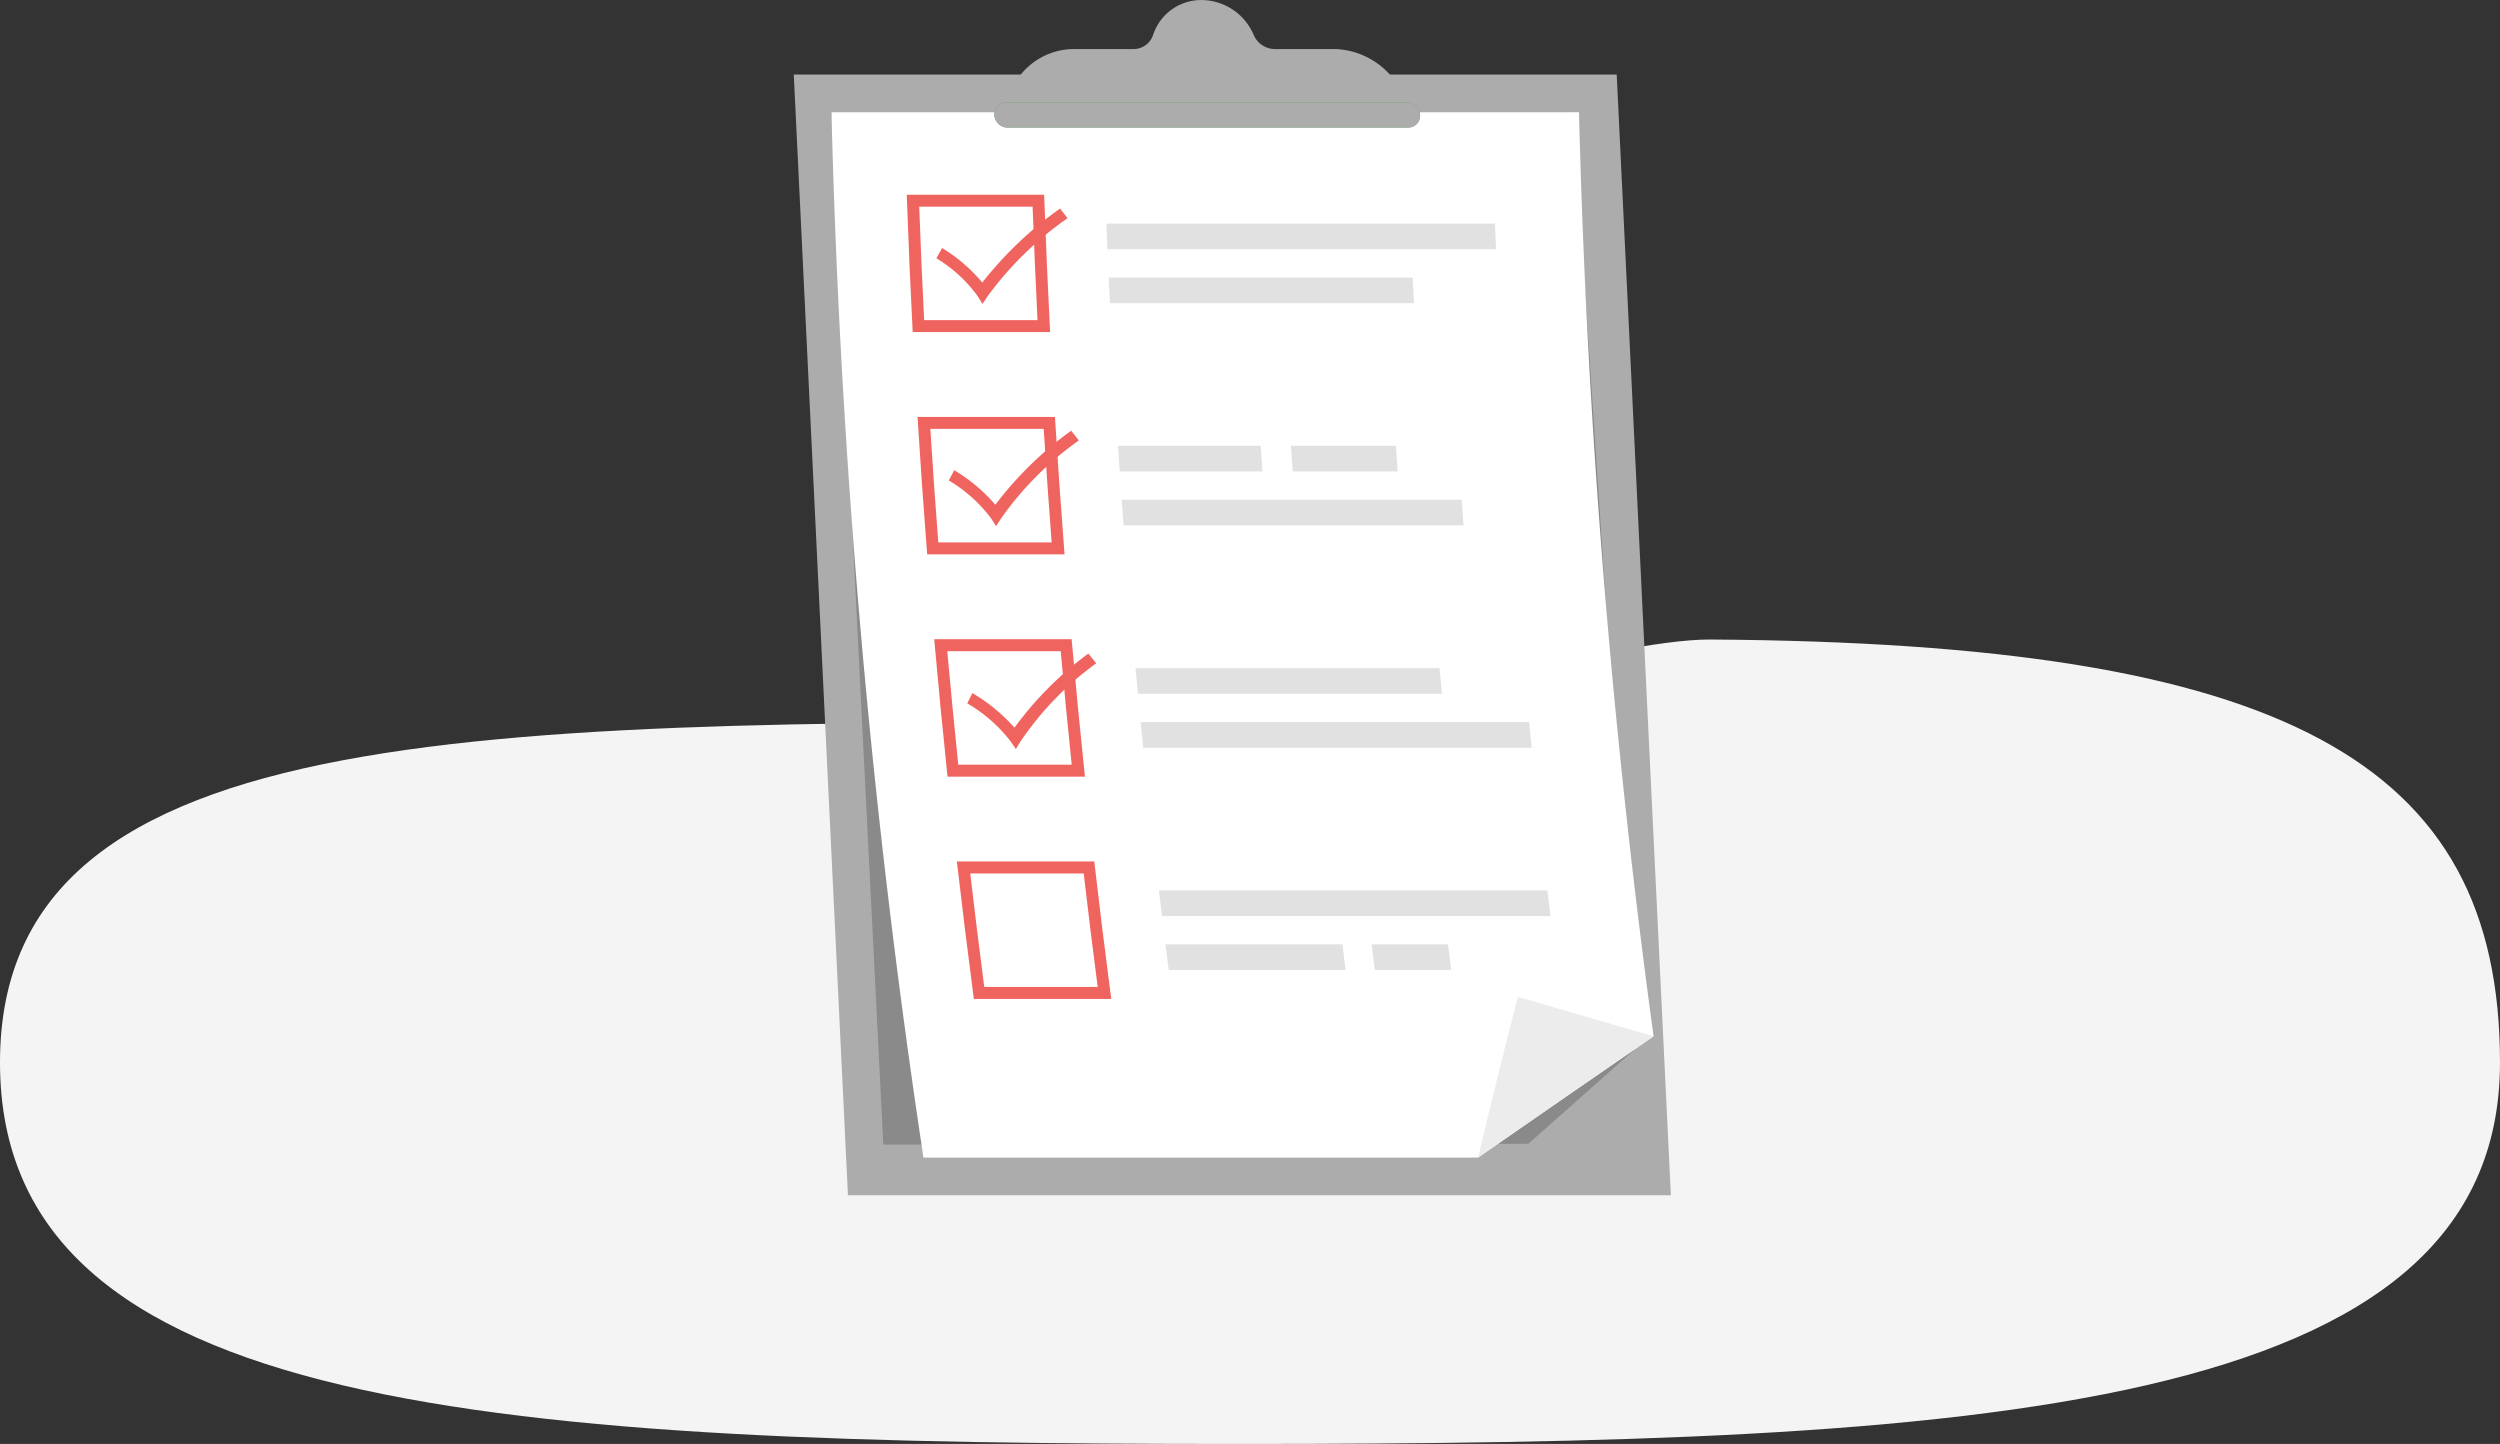
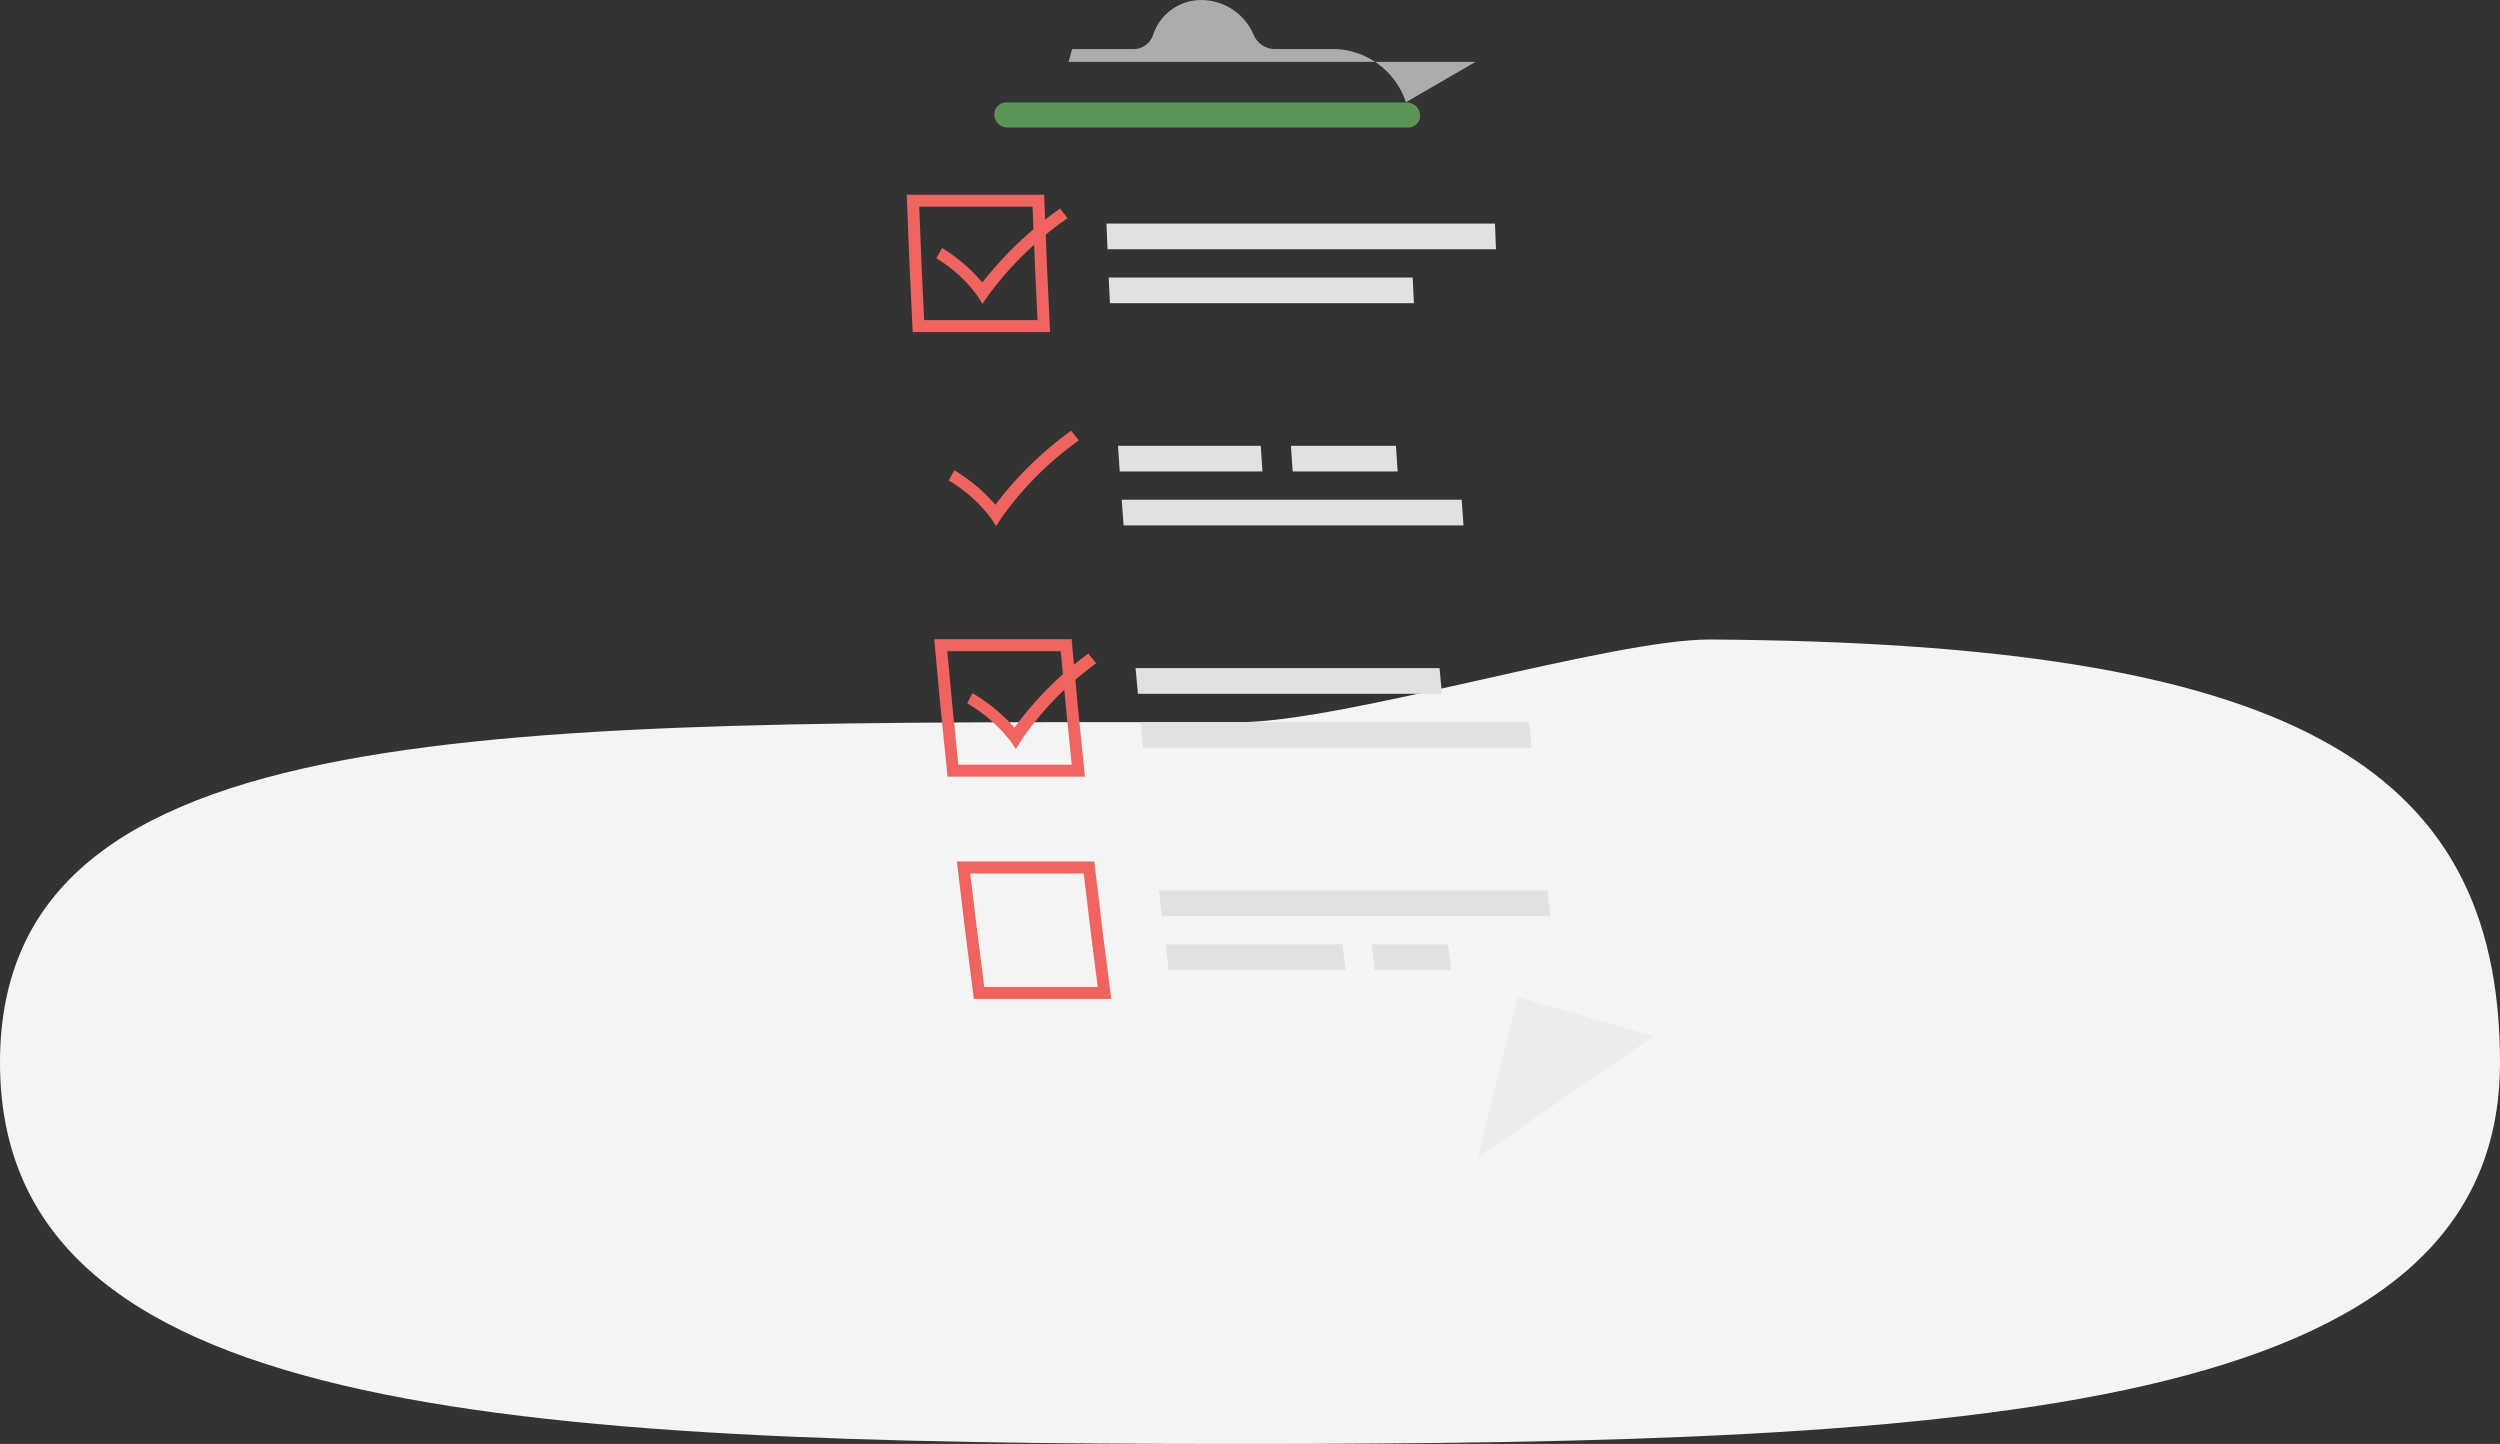
<svg xmlns="http://www.w3.org/2000/svg" width="200.665" height="115.901" viewBox="0 0 200.665 115.901">
  <rect x="0" y="0" width="200.665" height="115.901" fill="#333333" stroke="none" />
  <g id="Intimate_us" data-name="Intimate us" transform="translate(-132 -9992.803)">
    <path id="Path_21743" data-name="Path 21743" d="M107.5,62.769c8.431,0,29.98-6.684,37.854-6.634,46.033.295,63.38,9.724,63.38,33.95,0,28.235-41.864,30.619-101.235,30.619S8.07,118.32,8.07,90.085,48.129,62.769,107.5,62.769Z" transform="translate(123.93 9988)" fill="#f4f4f4" />
    <g id="Group_6294" data-name="Group 6294" transform="translate(23.904 5070.506)">
      <g id="Group_3026" data-name="Group 3026" transform="translate(171.809 4922.297)">
-         <path id="Path_19572" data-name="Path 19572" d="M419.784,169.422H353.731l4.348,89.958h66.053Z" transform="translate(-353.731 -163.44)" fill="#acacac" />
-         <path id="Path_19573" data-name="Path 19573" d="M415.54,171.691H356l4.16,82.866,51.777-.069,8.6-7.629Z" transform="translate(-352.975 -162.683)" opacity="0.2" />
        <g id="Group_3005" data-name="Group 3005" transform="translate(3.021 9.006)">
-           <path id="Path_19574" data-name="Path 19574" d="M416,171.69a675.148,675.148,0,0,0,5.988,74.174q-7.076,4.868-14.084,9.734h-44.52A675.919,675.919,0,0,1,356,171.69Z" transform="translate(-355.996 -171.69)" fill="#fff" />
          <path id="Path_19575" data-name="Path 19575" d="M408.995,228.093q-7.076,4.868-14.084,9.734,1.535-6.446,3.19-12.9Z" transform="translate(-343.006 -153.919)" fill="#ececec" />
        </g>
        <g id="Group_3006" data-name="Group 3006" transform="translate(9.068 15.629)">
          <path id="Path_19576" data-name="Path 19576" d="M370.631,177.614q.168,4.552.395,9.106h-9.1q-.23-4.554-.395-9.106h9.1m.928-.959q-5.516,0-11.029,0,.194,5.51.477,11.025h11.029q-.284-5.514-.478-11.025Z" transform="translate(-360.53 -176.654)" fill="#f06460" />
        </g>
        <g id="Group_3007" data-name="Group 3007" transform="translate(25.099 17.948)">
          <path id="Path_19577" data-name="Path 19577" d="M403.815,180.452H372.632q-.044-1.028-.083-2.058h31.183Q403.772,179.424,403.815,180.452Z" transform="translate(-372.549 -178.394)" fill="#e1e1e1" />
          <path id="Path_19578" data-name="Path 19578" d="M397.182,183.7h-24.4q-.05-1.03-.1-2.058h24.4Q397.132,182.666,397.182,183.7Z" transform="translate(-372.504 -177.311)" fill="#e1e1e1" />
        </g>
        <g id="Group_3008" data-name="Group 3008" transform="translate(9.933 33.463)">
-           <path id="Path_19579" data-name="Path 19579" d="M371.306,190.987q.288,4.554.638,9.111h-9.1q-.35-4.556-.639-9.111h9.106m.9-.962H361.178q.34,5.516.774,11.033H372.98q-.432-5.516-.772-11.033Z" transform="translate(-361.178 -190.025)" fill="#f06460" />
-         </g>
+           </g>
        <g id="Group_3009" data-name="Group 3009" transform="translate(26.026 35.784)">
          <path id="Path_19580" data-name="Path 19580" d="M384.836,193.825H373.381q-.07-1.028-.137-2.059H384.7Q384.767,192.8,384.836,193.825Z" transform="translate(-373.244 -191.766)" fill="#e1e1e1" />
          <path id="Path_19581" data-name="Path 19581" d="M392.214,193.825h-8.427q-.07-1.028-.137-2.059h8.427Q392.143,192.8,392.214,193.825Z" transform="translate(-369.77 -191.766)" fill="#e1e1e1" />
          <path id="Path_19582" data-name="Path 19582" d="M400.9,197.071H373.617q-.076-1.03-.151-2.059h27.287Q400.827,196.04,400.9,197.071Z" transform="translate(-373.17 -190.682)" fill="#e1e1e1" />
        </g>
        <g id="Group_3010" data-name="Group 3010" transform="translate(11.273 51.305)">
          <path id="Path_19583" data-name="Path 19583" d="M372.337,204.365q.408,4.556.882,9.111h-9.106q-.472-4.556-.882-9.111h9.106m.875-.962H362.183q.49,5.518,1.068,11.035h11.029q-.58-5.518-1.068-11.035Z" transform="translate(-362.183 -203.403)" fill="#f06460" />
        </g>
        <g id="Group_3011" data-name="Group 3011" transform="translate(27.429 53.629)">
          <path id="Path_19584" data-name="Path 19584" d="M405.788,208.391H374.605q.1,1.028.205,2.058h31.183Q405.889,209.421,405.788,208.391Z" transform="translate(-374.193 -204.061)" fill="#e1e1e1" />
          <path id="Path_19585" data-name="Path 19585" d="M398.7,205.145H374.3q.094,1.028.192,2.059,12.2,0,24.4,0Q398.791,206.174,398.7,205.145Z" transform="translate(-374.296 -205.145)" fill="#e1e1e1" />
        </g>
        <g id="Group_3012" data-name="Group 3012" transform="translate(13.091 69.149)">
          <path id="Path_19586" data-name="Path 19586" d="M373.726,217.741q.53,4.556,1.124,9.109h-9.106q-.592-4.554-1.124-9.109h9.106m.85-.96H363.546q.636,5.516,1.363,11.029h11.028q-.726-5.514-1.362-11.029Z" transform="translate(-363.546 -216.781)" fill="#f06460" />
        </g>
        <g id="Group_3013" data-name="Group 3013" transform="translate(29.309 71.47)">
          <path id="Path_19587" data-name="Path 19587" d="M407.136,220.58H375.953q-.126-1.028-.248-2.058h31.183Q407.01,219.55,407.136,220.58Z" transform="translate(-375.705 -218.522)" fill="#e1e1e1" />
          <path id="Path_19588" data-name="Path 19588" d="M390.557,223.824h-14.2q-.132-1.028-.26-2.058H390.3Q390.425,222.8,390.557,223.824Z" transform="translate(-375.573 -217.439)" fill="#e1e1e1" />
          <path id="Path_19589" data-name="Path 19589" d="M394.894,223.824h-6.13q-.132-1.028-.26-2.058h6.129Q394.763,222.8,394.894,223.824Z" transform="translate(-371.433 -217.439)" fill="#e1e1e1" />
        </g>
        <path id="Path_19590" data-name="Path 19590" d="M366.013,185.143q-.2-.322-.4-.644a11.231,11.231,0,0,0-3.3-3.021c.153-.275.307-.548.461-.823A13.057,13.057,0,0,1,366,183.426a29.733,29.733,0,0,1,6.244-5.939l.595.776a27.224,27.224,0,0,0-6.42,6.274Z" transform="translate(-350.868 -160.748)" fill="#f06460" />
        <path id="Path_19591" data-name="Path 19591" d="M366.862,198.519l-.42-.644a11.647,11.647,0,0,0-3.384-3.024l.44-.822a13.5,13.5,0,0,1,3.3,2.772,28.667,28.667,0,0,1,6.085-5.943l.616.778a26.183,26.183,0,0,0-6.252,6.278Z" transform="translate(-350.618 -156.286)" fill="#f06460" />
        <path id="Path_19592" data-name="Path 19592" d="M368.072,211.93l-.439-.644a12.116,12.116,0,0,0-3.464-3.024c.139-.275.279-.548.417-.823a14.055,14.055,0,0,1,3.377,2.773,27.512,27.512,0,0,1,5.926-5.943l.636.776a25.181,25.181,0,0,0-6.083,6.28C368.319,211.526,368.2,211.728,368.072,211.93Z" transform="translate(-350.247 -151.807)" fill="#f06460" />
-         <path id="Path_19594" data-name="Path 19594" d="M398.649,173.145a6.221,6.221,0,0,0-5.613-4.27h-4.9a1.867,1.867,0,0,1-1.706-1.134,4.576,4.576,0,0,0-4.173-2.8,4.058,4.058,0,0,0-3.9,2.8,1.657,1.657,0,0,1-1.6,1.134h-4.9a5.5,5.5,0,0,0-5.2,4.27l-.287,1.026h32.674Z" transform="translate(-349.515 -164.937)" fill="#acacac" />
+         <path id="Path_19594" data-name="Path 19594" d="M398.649,173.145a6.221,6.221,0,0,0-5.613-4.27h-4.9a1.867,1.867,0,0,1-1.706-1.134,4.576,4.576,0,0,0-4.173-2.8,4.058,4.058,0,0,0-3.9,2.8,1.657,1.657,0,0,1-1.6,1.134h-4.9l-.287,1.026h32.674Z" transform="translate(-349.515 -164.937)" fill="#acacac" />
        <g id="Group_3014" data-name="Group 3014" transform="translate(16.096 8.225)">
          <path id="Path_19595" data-name="Path 19595" d="M399.015,173.119H366.857a1.071,1.071,0,0,1-1.056-1.007h0a.954.954,0,0,1,.959-1.007h32.158a1.071,1.071,0,0,1,1.055,1.007h0A.952.952,0,0,1,399.015,173.119Z" transform="translate(-365.799 -171.105)" fill="#5b9656" />
-           <path id="Path_19596" data-name="Path 19596" d="M399.015,173.119H366.857a1.071,1.071,0,0,1-1.056-1.007h0a.954.954,0,0,1,.959-1.007h32.158a1.071,1.071,0,0,1,1.055,1.007h0A.952.952,0,0,1,399.015,173.119Z" transform="translate(-365.799 -171.105)" fill="#acacac" />
        </g>
      </g>
    </g>
  </g>
</svg>